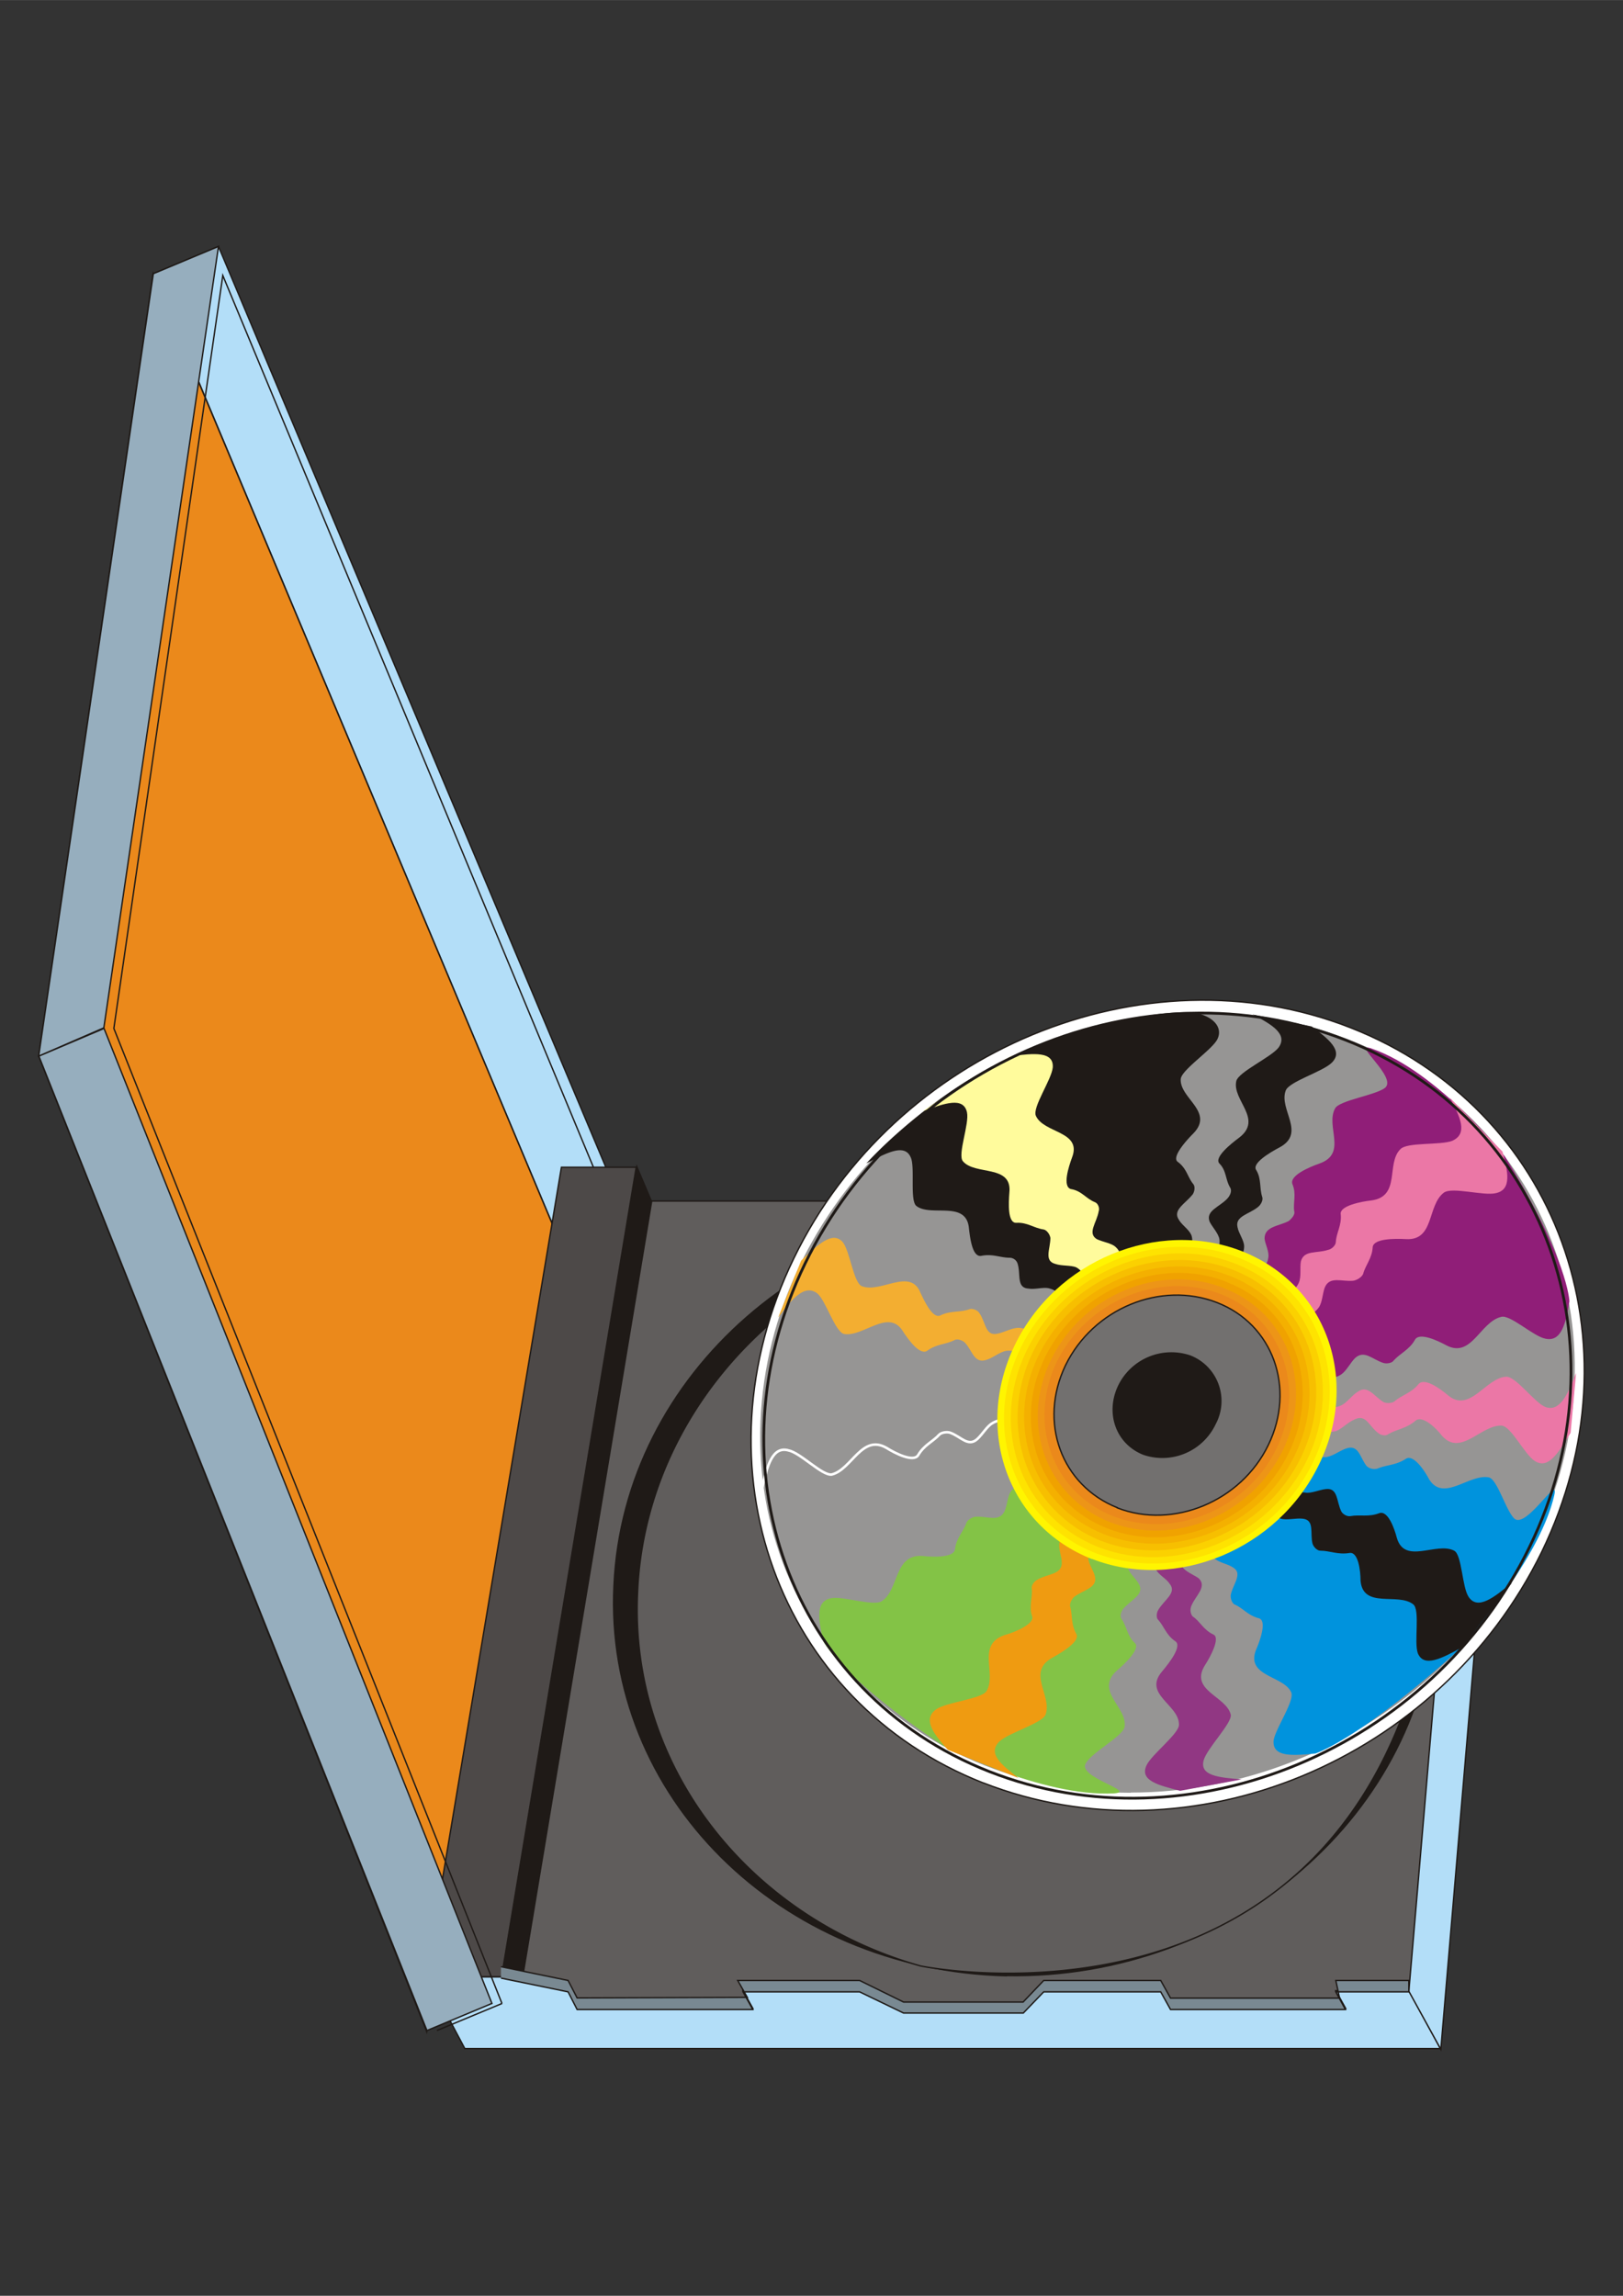
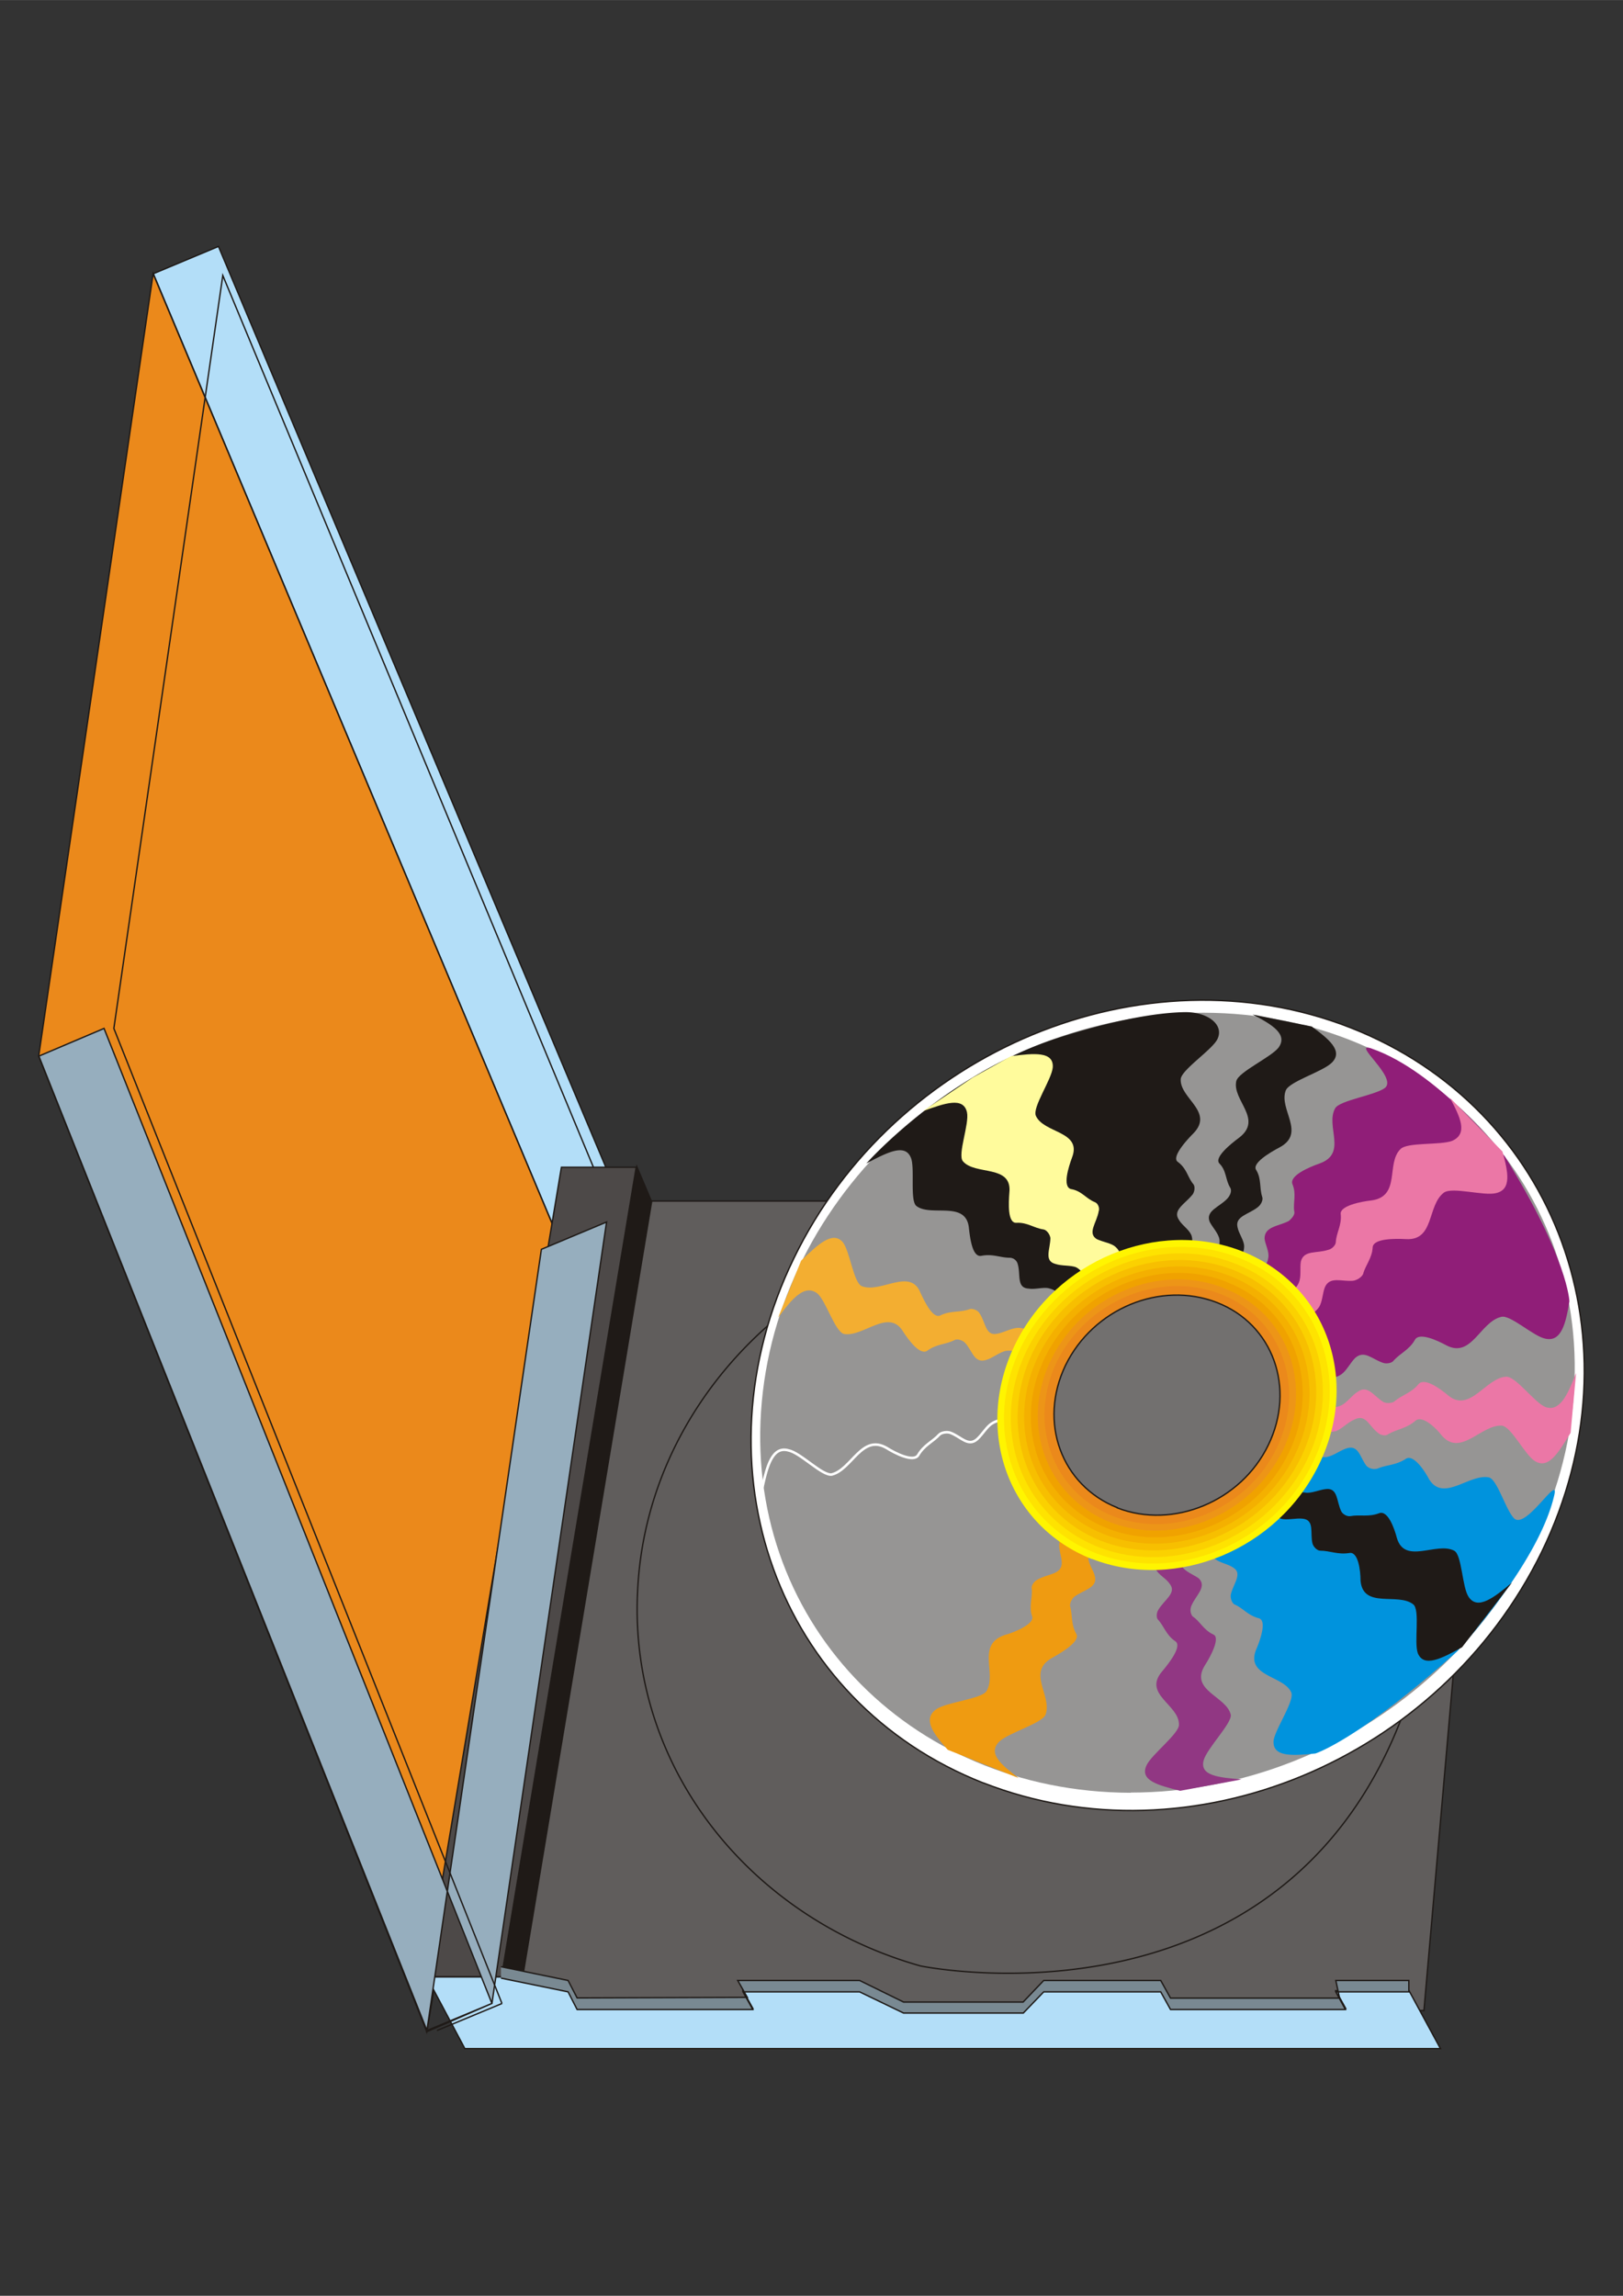
<svg xmlns="http://www.w3.org/2000/svg" width="793.701" height="1122.518" shape-rendering="geometricPrecision" text-rendering="geometricPrecision" image-rendering="optimizeQuality" fill-rule="evenodd" clip-rule="evenodd" viewBox="0 0 8.268 11.693">
  <rect x="0" y="0" width="8.268" height="11.693" fill="#333333" stroke="none" />
  <path fill="#B3DEF8" stroke="#1F1A17" stroke-width=".007" d="M3.195 6.203L1.113 1.255l-.332.139 2.079 4.95z" />
  <path fill="#EB891B" stroke="#1F1A17" stroke-width=".007" d="M2.174 10.348l.686-4.003L.78 1.394.197 5.379z" />
  <path fill="#4D4948" stroke="#1F1A17" stroke-width=".007" d="M2.555 10.069l.686-4.124H2.86l-.689 4.123z" />
  <path fill="#1F1A17" stroke="#1F1A17" stroke-width=".007" d="M2.632 10.24l.686-4.123-.074-.175-.686 4.12z" />
  <path fill="#605D5C" stroke="#1F1A17" stroke-width=".007" d="M7.254 10.24l.36-4.123H3.32l-.686 4.124z" />
-   <path fill="#1F1A17" stroke="#1F1A17" stroke-width=".007" d="M5.126 10.062c1.156.022 2.137-.83 2.187-1.903.049-1.076-.85-1.968-2.005-1.99-1.154-.024-2.131.828-2.18 1.904-.053 1.073.845 1.962 1.998 1.99z" />
  <path fill="#605D5C" d="M5.913 6.265a2.532 2.532 0 0 0-.485-.065c-1.154-.021-2.132.83-2.18 1.907-.044.894.571 1.66 1.441 1.906 0 0 2.26.468 2.617-1.91L5.913 6.266z" />
  <path fill="none" stroke="#1F1A17" stroke-width=".007" d="M5.913 6.265a2.532 2.532 0 0 0-.485-.065c-1.154-.021-2.132.83-2.18 1.907-.044.894.571 1.66 1.441 1.906 0 0 2.26.468 2.617-1.91" />
  <path fill="#B3DEF8" stroke="#1F1A17" stroke-width=".007" d="M2.552 10.069h-.378l.194.365h4.97l-.16-.295h-.373l.05.09h-.892l-.05-.09h-.596l-.105.108h-.609l-.224-.108h-.594l.05.09H2.94l-.046-.09z" />
-   <path fill="#B3DEF8" stroke="#1F1A17" stroke-width=".007" d="M7.34 10.438L7.682 6.4l-.16-.295-.345 4.037z" />
-   <path fill="#96AEBE" stroke="#1F1A17" stroke-width=".007" d="M2.506 10.204L.53 5.238l-.332.141 1.977 4.963zM.529 5.235l.584-3.98-.332.139-.584 3.985z" />
+   <path fill="#96AEBE" stroke="#1F1A17" stroke-width=".007" d="M2.506 10.204L.53 5.238l-.332.141 1.977 4.963zl.584-3.98-.332.139-.584 3.985z" />
  <path fill="none" stroke="#1F1A17" stroke-width=".007" d="M2.226 10.342l.332-.138M3.023 5.945L1.135 1.403.58 5.238l1.977 4.966" />
  <path fill="#798992" d="M2.552 10.075l.342.07.046.09h.895l-.05-.09h.594l.224.108h.61l.104-.108h.596l.05.09h.891l-.049-.09h.372v-.058h-.372l.019.09h-.861l-.05-.09h-.596l-.105.11h-.609l-.224-.11h-.621l.049.086-.867.003-.046-.089-.342-.07z" />
  <path fill="none" stroke="#1F1A17" stroke-width=".007" d="M2.552 10.075l.342.07.046.09h.895l-.05-.09h.594l.224.108h.61l.104-.108h.596l.05.09h.891l-.049-.09h.372v-.058h-.372l.019.09h-.861l-.05-.09h-.596l-.105.11h-.609l-.224-.11h-.621l.049.086-.867.003-.046-.089-.342-.07" />
  <g>
    <path fill="#fff" stroke="#1F1A17" stroke-width=".007" d="M5.01 9.081c1.054.412 2.324-.113 2.844-1.177.516-1.064.08-2.257-.975-2.67-1.052-.412-2.322.117-2.835 1.175-.517 1.064-.083 2.26.965 2.672z" />
    <path fill="#969594" d="M5.76 9.13c1.144 0 2.152-.888 2.254-1.986.101-1.098-.741-1.983-1.882-1.986-1.144 0-2.15.882-2.251 1.98-.102 1.1.738 1.99 1.879 1.993z" />
    <path fill="#1F1A17" d="M5.36 5.296s.397-.138.68-.141c.116 0 .2.067.16.141-.031.055-.182.154-.185.2-.006.098.172.166.064.277-.04.04-.11.12-.08.144.047.034.05.077.08.114.01.012.007.037-.003.052-.04.05-.104.08-.07.13.015.027.052.049.064.08.012.04-.006.082-.049.12-.043.04.068.098.022.147-.022.021-.047.034-.084.064.01.053.077.108.028.151-.061.055.028.142-.043.19l-.144.078c.012-.08-.117-.068-.117-.142 0-.061-.096-.046-.145-.067.003-.044.01-.071.006-.099-.003-.061-.129-.012-.129-.07-.003-.053-.021-.09-.067-.102-.028-.01-.074.006-.108 0-.062-.003-.04-.07-.055-.123a.043.043 0 0 0-.04-.034c-.05 0-.086-.021-.145-.01-.046.01-.058-.088-.064-.14-.013-.145-.194-.056-.268-.114-.034-.028-.006-.197-.028-.246-.03-.074-.123-.025-.227.03 0 0 .39-.44.947-.63z" />
    <path fill="none" stroke="#fff" stroke-width=".013" d="M3.884 7.575c.024-.111.052-.21.132-.188.062.012.172.13.221.123.102-.025.154-.209.28-.135.043.027.136.074.16.037.031-.053.074-.068.108-.105.012-.012.04-.015.055-.01.056.02.092.075.139.032.027-.025.049-.065.076-.08.04-.025.087-.019.13.012.046.03.098-.092.15-.058.022.015.04.033.074.061.052-.021.105-.101.154-.065.061.044.141-.064.197-.009" />
    <path fill="#F3AE31" d="M5.772 7.086c-.012-.074-.135-.028-.157-.099-.021-.058-.108-.015-.163-.024-.01-.04-.01-.068-.018-.093-.025-.058-.136.022-.154-.03-.015-.046-.046-.077-.092-.077-.034 0-.074.024-.108.03-.061.013-.058-.058-.09-.104-.008-.015-.033-.025-.048-.022-.05.019-.096.007-.148.031-.04.025-.083-.067-.105-.114-.052-.129-.202.004-.298-.033-.043-.016-.061-.179-.098-.225-.052-.058-.126.012-.212.095l-.117.29c.07-.096.135-.173.2-.123.043.036.089.193.135.206.098.018.228-.133.301-.013.028.043.086.123.123.099.05-.037.096-.031.142-.056.015-.006.04.003.052.016.037.04.046.107.108.086.034-.01.067-.04.101-.046.046-.006.083.018.108.064.024.05.123-.046.154.006.015.025.021.05.036.09.059 0 .139-.053.163 0 .034.064.151 0 .176.073l.009-.027z" />
-     <path fill="#83C346" d="M5.677 9.134c.116-.01-.194-.083-.145-.154.03-.055.19-.138.197-.185.015-.101-.154-.181-.04-.286.043-.036.123-.113.092-.141-.04-.037-.04-.083-.068-.123-.009-.012-.003-.037.01-.052.04-.046.107-.071.08-.123-.016-.031-.05-.056-.056-.083-.012-.043.013-.083.056-.12.049-.037-.059-.105-.006-.148.024-.021.049-.03.086-.058-.003-.053-.065-.114-.013-.157.065-.046-.012-.138.062-.182l-.08-.018-.059-.043c-.076-.025-.107.098-.184.083-.062-.01-.077.08-.117.123-.043-.012-.064-.022-.095-.025-.065-.006-.059.12-.117.111-.052-.006-.098.003-.13.043-.018.025-.018.07-.033.102-.028.055-.083.024-.145.027-.018 0-.043.016-.049.031-.015.046-.052.077-.058.135-.006.043-.11.04-.163.034-.15-.012-.12.172-.21.23-.04.028-.2-.027-.258-.015-.083.016-.064.111-.04.219 0 0 .093.187.61.532 0 0 .5.264.873.243z" />
    <path fill="#EF9B11" d="M5.19 9.057c-.088-.068-.162-.126-.098-.188.046-.043.216-.092.234-.135.037-.098-.101-.218.037-.292.05-.028.141-.083.12-.12-.028-.05-.019-.092-.03-.135-.007-.016.005-.04.018-.053.049-.037.12-.046.107-.104-.006-.031-.034-.065-.034-.096 0-.046.034-.08.086-.104.053-.028-.027-.117.031-.15.028-.013.052-.02.096-.035.009-.055-.034-.132.024-.16.077-.03.025-.144.108-.169l-.037-.012c-.083.012-.059.132-.132.15-.065.016-.037.1-.059.154-.043.007-.074.007-.101.019-.065.021-.003.126-.059.144-.055.013-.092.04-.104.087-.006.03.012.07.012.101 0 .062-.07.055-.123.086-.015.006-.034.03-.03.046.005.046-.016.09.002.142.013.037-.086.08-.141.095-.145.05-.037.197-.092.286-.028.04-.203.055-.256.092-.07.05-.015.123.059.206l.363.145z" />
    <path fill="#913783" d="M5.963 7.32c-.068.052.024.132-.031.187-.046.046.024.095.04.15-.034.031-.059.047-.077.068-.043.053.074.102.03.145-.036.04-.055.083-.036.123.012.028.052.046.07.074.037.046-.027.08-.058.132-.01.015-.012.043 0 .052.03.034.04.077.086.108.037.024-.03.11-.067.154-.099.116.086.169.086.27.003.046-.142.154-.166.21-.034.076.061.1.172.128l.313-.058c-.116-.01-.215-.018-.193-.098.018-.062.144-.188.138-.231-.021-.095-.212-.123-.132-.252.03-.046.08-.142.043-.157-.052-.025-.068-.068-.105-.092-.012-.013-.015-.037-.006-.056.022-.052.08-.095.037-.138-.025-.018-.068-.034-.083-.058-.025-.037-.015-.08.019-.127.033-.046-.093-.08-.056-.135.016-.024.037-.043.068-.077-.025-.052-.105-.089-.068-.141.05-.065-.055-.13 0-.19l-.024.008z" />
    <path fill="#0093DD" d="M7.918 7.615c.025-.111-.141.172-.203.12-.043-.04-.086-.197-.129-.21-.101-.021-.234.13-.307.007-.025-.047-.08-.126-.117-.102-.052.034-.099.03-.145.05a.059.059 0 0 1-.055-.013c-.034-.043-.04-.11-.102-.09-.033.01-.07.04-.104.044-.046.006-.083-.022-.105-.068-.024-.049-.123.043-.153-.009-.016-.022-.019-.05-.037-.09-.056 0-.136.05-.163-.002-.031-.065-.148-.003-.172-.077l-.037.074-.068.049c-.046.068.074.114.037.181-.028.059.061.08.092.123-.021.04-.04.065-.049.09-.025.061.105.067.08.122-.025.05-.025.093.006.123.022.022.068.028.095.047.05.03 0 .083-.012.138-.003.018.006.043.019.05.043.018.067.055.123.07.043.01.009.11-.013.16-.055.138.142.132.179.218.018.043-.083.188-.09.246-.006.083.093.077.213.065 0 0 .218-.068.722-.52 0 0 .415-.446.495-.796z" />
    <path fill="#1F1A17" d="M7.703 8.06c-.092.077-.175.142-.221.074-.034-.049-.034-.215-.074-.236-.09-.047-.252.073-.292-.065-.013-.05-.046-.142-.09-.126-.055.021-.098.006-.147.015-.019.003-.04-.012-.046-.024-.025-.05-.016-.12-.077-.114-.034.003-.077.024-.108.018-.049-.003-.073-.037-.086-.086-.009-.055-.126.013-.144-.049-.006-.025-.006-.05-.01-.095-.055-.013-.144.018-.156-.04-.013-.071-.139-.037-.145-.114l-.018.03c-.013.078.117.068.113.142-.003.062.093.046.142.07-.003.044-.012.069-.01.096.004.065.13.016.13.074 0 .052.018.092.061.105.031.009.077-.004.111 0 .062.006.037.073.05.126.005.018.024.037.04.037.048 0 .088.021.147.012.046-.01.058.089.058.141.013.145.19.059.268.12.037.028.003.194.024.25.031.073.12.027.225-.031l.255-.33z" />
    <path fill="#EB77A6" d="M6.132 7.147c.037.068.144-.012.184.046.037.05.108-.015.166-.021.022.037.031.061.05.083.04.046.122-.059.156-.016.031.04.071.062.117.05.03-.01.062-.046.095-.059.059-.03.074.034.12.068.013.012.04.018.053.006.043-.025.092-.028.138-.068.034-.03.105.037.135.077.096.108.2-.058.305-.052.049.006.117.15.169.181.07.043.12-.046.181-.144l.028-.305c-.043.111-.083.2-.157.173-.058-.025-.15-.157-.2-.154-.104.006-.184.187-.295.095-.04-.034-.12-.092-.15-.058-.037.046-.084.055-.124.089-.012.01-.043.01-.055.003-.05-.03-.08-.09-.132-.052-.03.018-.056.058-.086.07-.043.019-.086.007-.123-.03-.04-.037-.108.077-.157.037-.022-.019-.034-.04-.062-.071-.058.015-.12.086-.163.043-.049-.05-.147.04-.193-.018v.027z" />
    <path fill="#901E78" d="M6.987 5.34c-.108-.035.138.15.067.202-.052.037-.227.062-.252.102-.052.092.065.23-.08.282-.055.019-.154.062-.138.105.021.05.003.092.009.138.006.016-.012.037-.028.05-.052.027-.123.027-.123.089.003.03.025.067.019.098-.006.046-.043.074-.099.092-.055.019.01.123-.055.145-.025.012-.055.012-.098.024-.019.053.012.136-.053.154-.073.022-.043.139-.126.154l.065.043.034.068c.058.049.135-.056.196-.016.05.034.099-.046.154-.07.034.024.052.043.074.055.055.03.101-.09.15-.062.044.028.09.034.13.007.027-.019.046-.059.07-.083.047-.043.087.006.142.024.015.006.046.003.055-.012.034-.037.08-.055.108-.105.021-.04.114.003.16.028.129.068.172-.12.28-.145.046-.012.163.099.224.111.083.019.105-.08.123-.19 0 0-.006-.216-.329-.738 0 0-.341-.434-.68-.55z" />
    <path fill="#EB77A6" d="M7.386 5.591c.053.099.093.182.013.219-.059.024-.231.006-.265.043-.074.073.003.24-.147.261-.056.006-.163.028-.157.07.006.056-.022.093-.025.142 0 .016-.021.037-.04.04-.058.019-.123 0-.138.059-.006.033.003.076-.01.107-.018.043-.058.062-.113.068-.062.006-.022.123-.09.129-.027.006-.055 0-.1 0-.032.052-.022.138-.087.145-.077.003-.077.126-.16.123l.028.021c.074.022.101-.101.178-.092.062.009.07-.083.11-.126.044.009.069.018.1.021.064.003.055-.123.11-.117.055.007.098-.006.126-.046.018-.027.018-.07.03-.101.025-.059.087-.028.145-.034.019-.003.043-.018.05-.034.012-.046.046-.08.049-.138.006-.043.11-.043.169-.04.147.009.107-.172.194-.237.043-.03.203.018.264.003.083-.018.062-.11.034-.212l-.268-.274z" />
    <path fill="#1F1A17" d="M6 6.969c.083-.028.03-.139.104-.172.058-.028.015-.102.025-.157.04-.019.07-.022.095-.037.061-.034-.025-.126.03-.15.053-.025.084-.06.084-.105 0-.031-.028-.065-.034-.099-.012-.055.058-.064.104-.101.016-.012.028-.037.022-.052-.015-.047-.003-.09-.03-.136-.025-.034.067-.089.12-.117.134-.073-.007-.193.03-.289.018-.046.187-.095.234-.141.061-.059-.013-.12-.102-.185l-.301-.061c.101.052.181.101.132.169-.04.05-.203.123-.215.17-.022.098.138.193.015.288-.046.034-.129.102-.101.132.037.037.03.083.055.123.01.016 0 .04-.015.056-.04.043-.111.061-.09.117.013.027.044.058.05.089.006.043-.019.083-.065.114-.052.03.046.11-.01.15-.02.019-.048.028-.088.05 0 .055.058.122.003.156-.071.043 0 .145-.077.182l.024.006z" />
    <path fill="#FFFB9C" d="M5.824 7.015c.028-.077-.101-.086-.086-.16.012-.061-.08-.061-.126-.092.012-.046.022-.07.028-.099.006-.064-.126-.036-.114-.092.006-.055-.003-.095-.043-.117-.028-.012-.074-.006-.108-.018-.058-.016-.024-.077-.024-.132-.003-.019-.019-.04-.034-.043-.05-.007-.083-.037-.139-.034-.046.003-.04-.102-.036-.154.015-.145-.176-.086-.237-.16-.028-.034.034-.19.021-.249-.018-.08-.113-.046-.224-.006l.252-.17.197-.11c.117-.015.218-.025.212.058-.006.062-.105.203-.086.246.04.09.237.077.184.213-.018.049-.049.147-.006.16.056.009.077.049.123.067.016.006.025.031.019.046-.01.059-.059.111-.01.142.031.015.077.021.096.04.034.03.034.074.012.126-.025.055.105.058.083.12-.01.027-.028.049-.05.089.035.043.124.065.096.12-.037.07.083.11.04.181l-.04.028z" />
-     <path fill="none" stroke="#1F1A17" stroke-width=".014" d="M5.04 9.023c1.018.4 2.251-.114 2.752-1.144.501-1.03.08-2.186-.94-2.583-1.022-.4-2.252.11-2.75 1.138-.501 1.03-.08 2.19.938 2.589z" />
    <path fill="#FFF500" d="M5.563 7.94c.43.167.947-.049 1.156-.48.212-.433.037-.919-.394-1.088-.427-.166-.947.046-1.156.48-.209.434-.034.92.394 1.089z" />
    <path fill="#FEE300" d="M6.31 6.406c.412.16.581.627.378 1.043-.2.415-.698.62-1.11.46-.409-.162-.581-.63-.378-1.045.203-.415.701-.62 1.11-.458z" />
    <path fill="#FBD100" d="M6.295 6.437c.393.154.556.6.363 1-.194.396-.67.596-1.064.442-.394-.157-.557-.606-.363-1.002.193-.397.67-.597 1.064-.44z" />
    <path fill="#F7BF00" d="M6.282 6.468c.376.147.53.575.345.956-.185.378-.64.569-1.018.424-.375-.15-.532-.578-.348-.96.185-.38.64-.568 1.021-.42z" />
    <path fill="#F4B000" d="M6.264 6.498c.36.139.51.55.332.914-.175.363-.612.544-.972.402-.36-.141-.51-.55-.332-.913.179-.363.612-.544.972-.403z" />
    <path fill="#F0A200" d="M6.249 6.53c.344.131.485.525.316.87-.166.347-.584.519-.925.384-.345-.136-.486-.523-.317-.87.17-.348.584-.52.926-.385z" />
    <path fill="#ED9517" d="M6.233 6.56c.33.126.461.498.302.827-.16.33-.554.492-.88.366-.326-.13-.461-.498-.301-.827.16-.33.553-.495.88-.366z" />
    <path fill="#EB891B" d="M5.67 7.722c.311.12.683-.034.834-.347.15-.31.024-.664-.286-.784-.308-.12-.68.033-.834.344-.15.314-.024.664.286.787z" />
    <path fill="#72706F" stroke="#1F1A17" stroke-width=".007" d="M5.692 7.68c.283.11.63-.032.769-.32.141-.29.024-.616-.262-.726-.286-.111-.63.03-.771.32-.139.289-.022.611.264.725z" />
-     <path fill="#1F1A17" stroke="#1F1A17" stroke-width=".007" d="M5.824 7.406a.297.297 0 0 0 .366-.154.246.246 0 0 0-.126-.345.298.298 0 0 0-.366.154c-.064.138-.01.29.126.345z" />
  </g>
</svg>